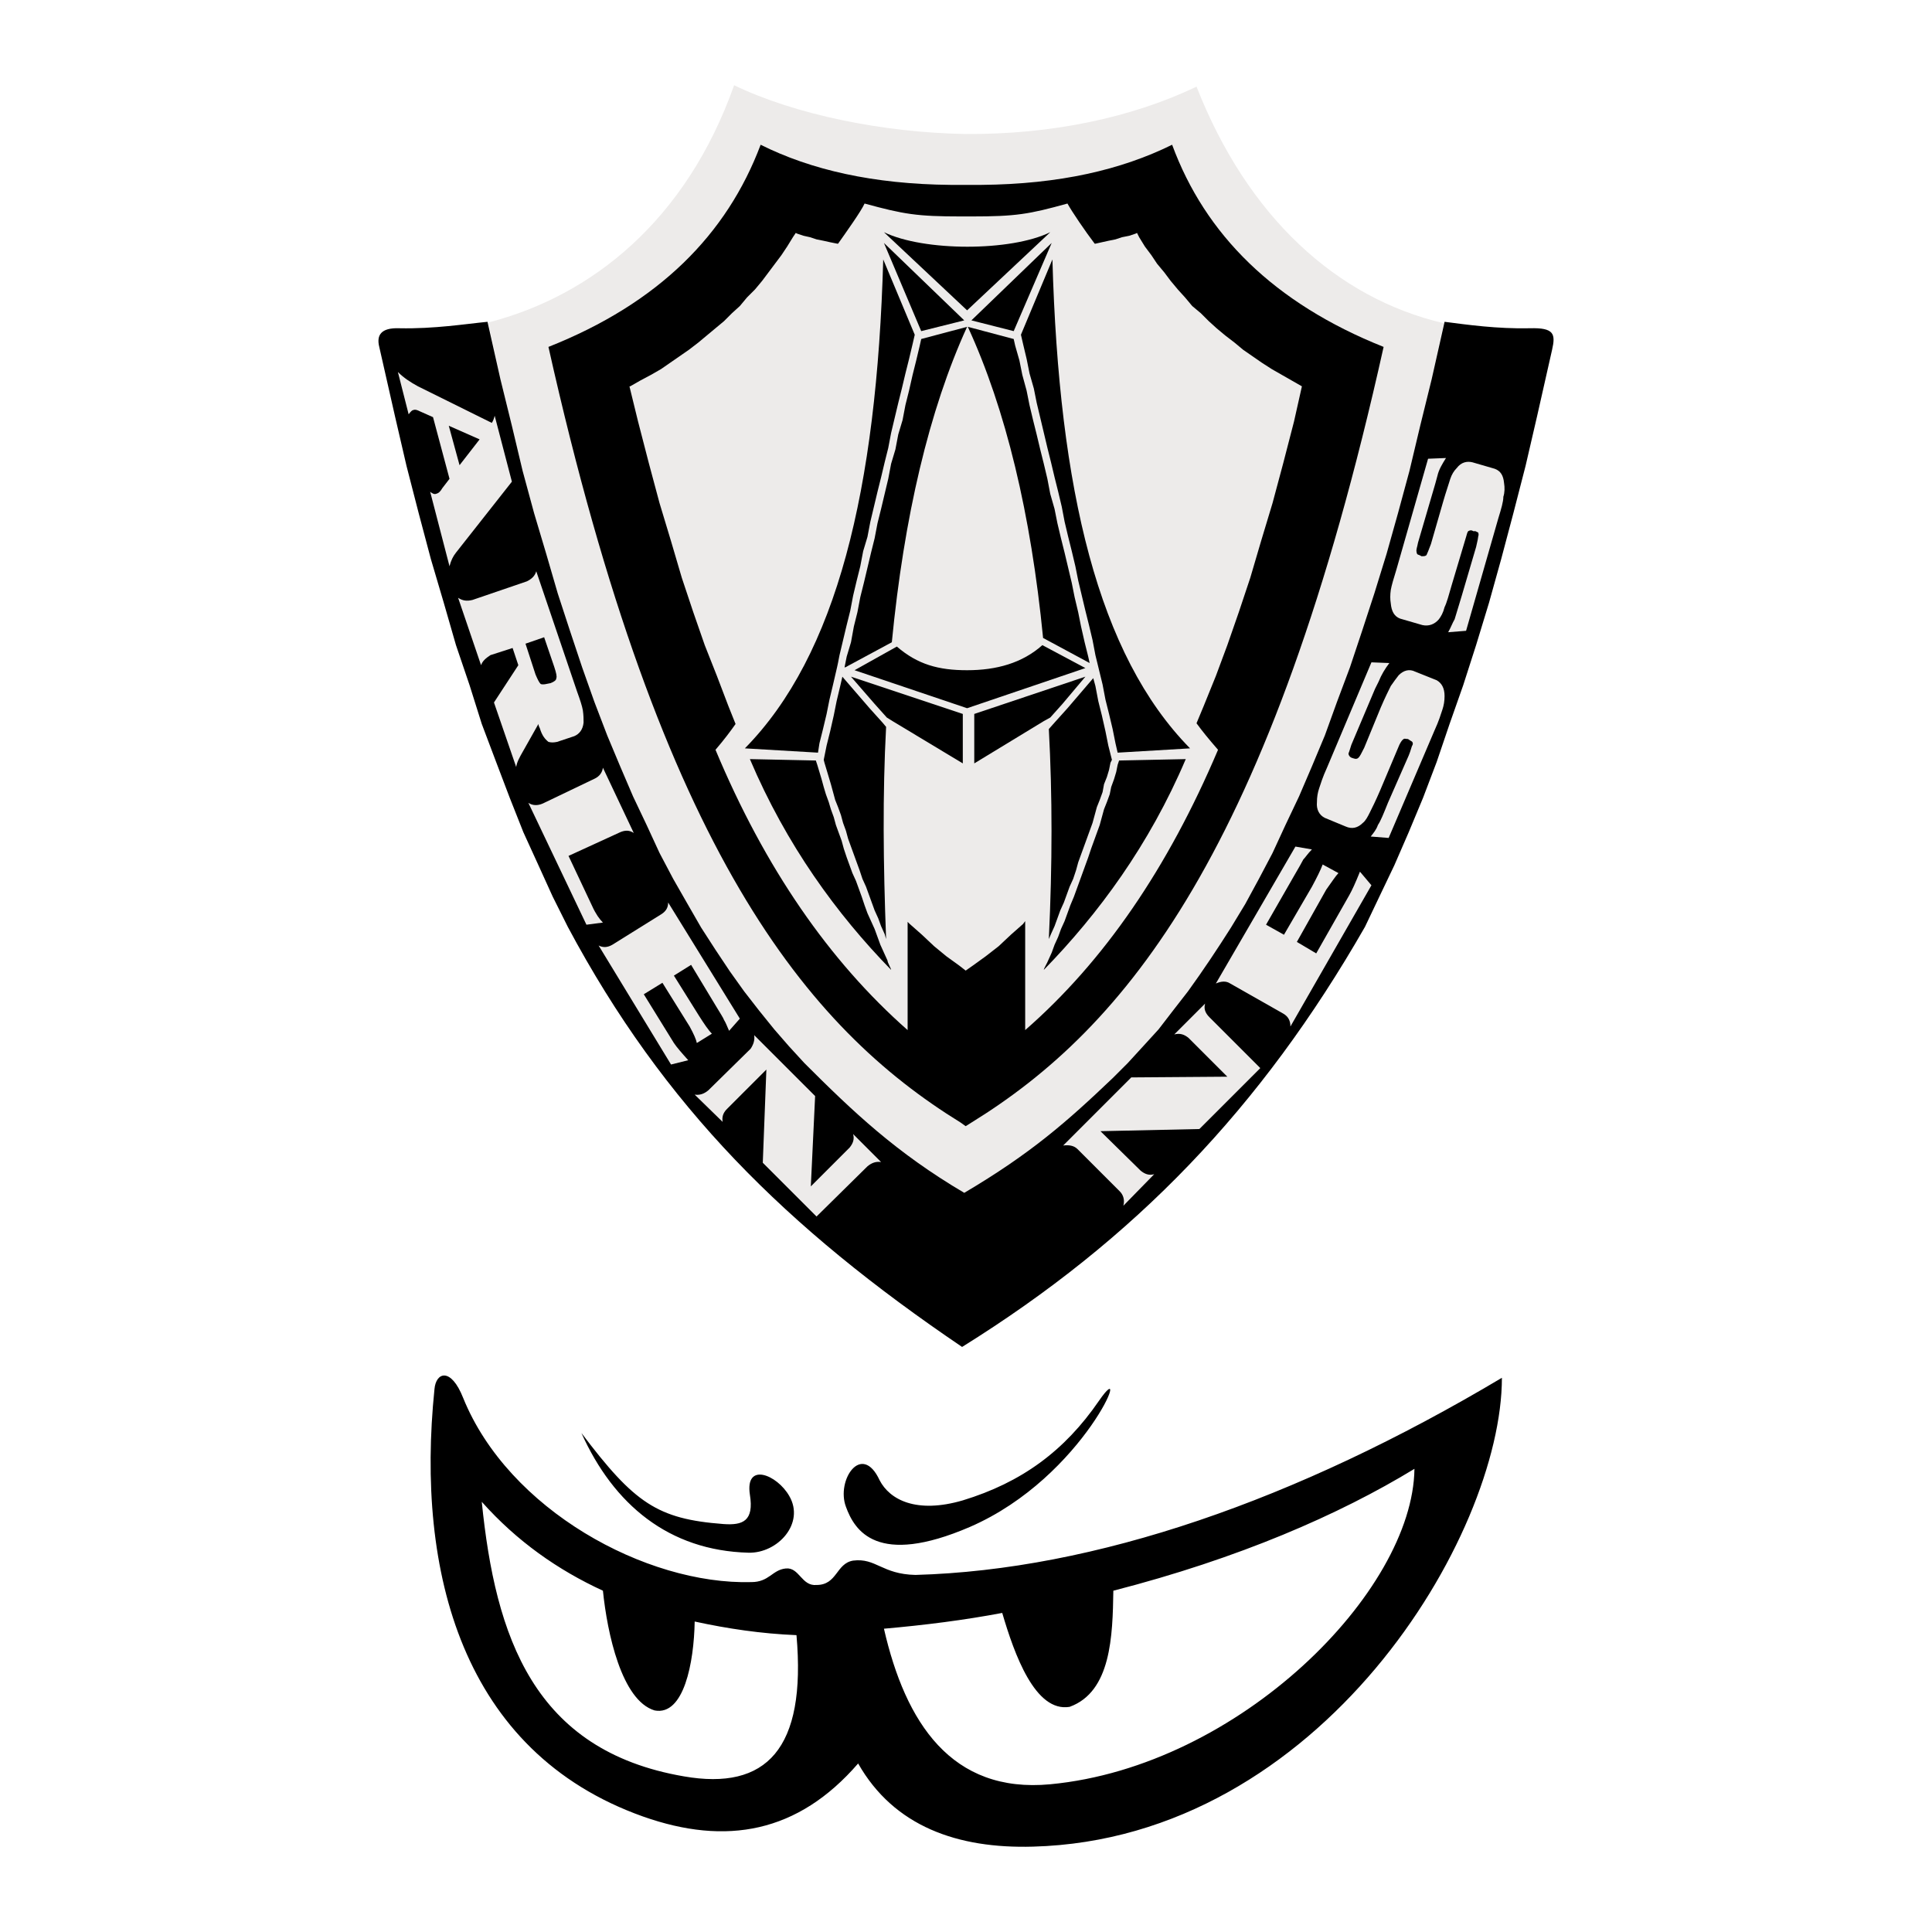
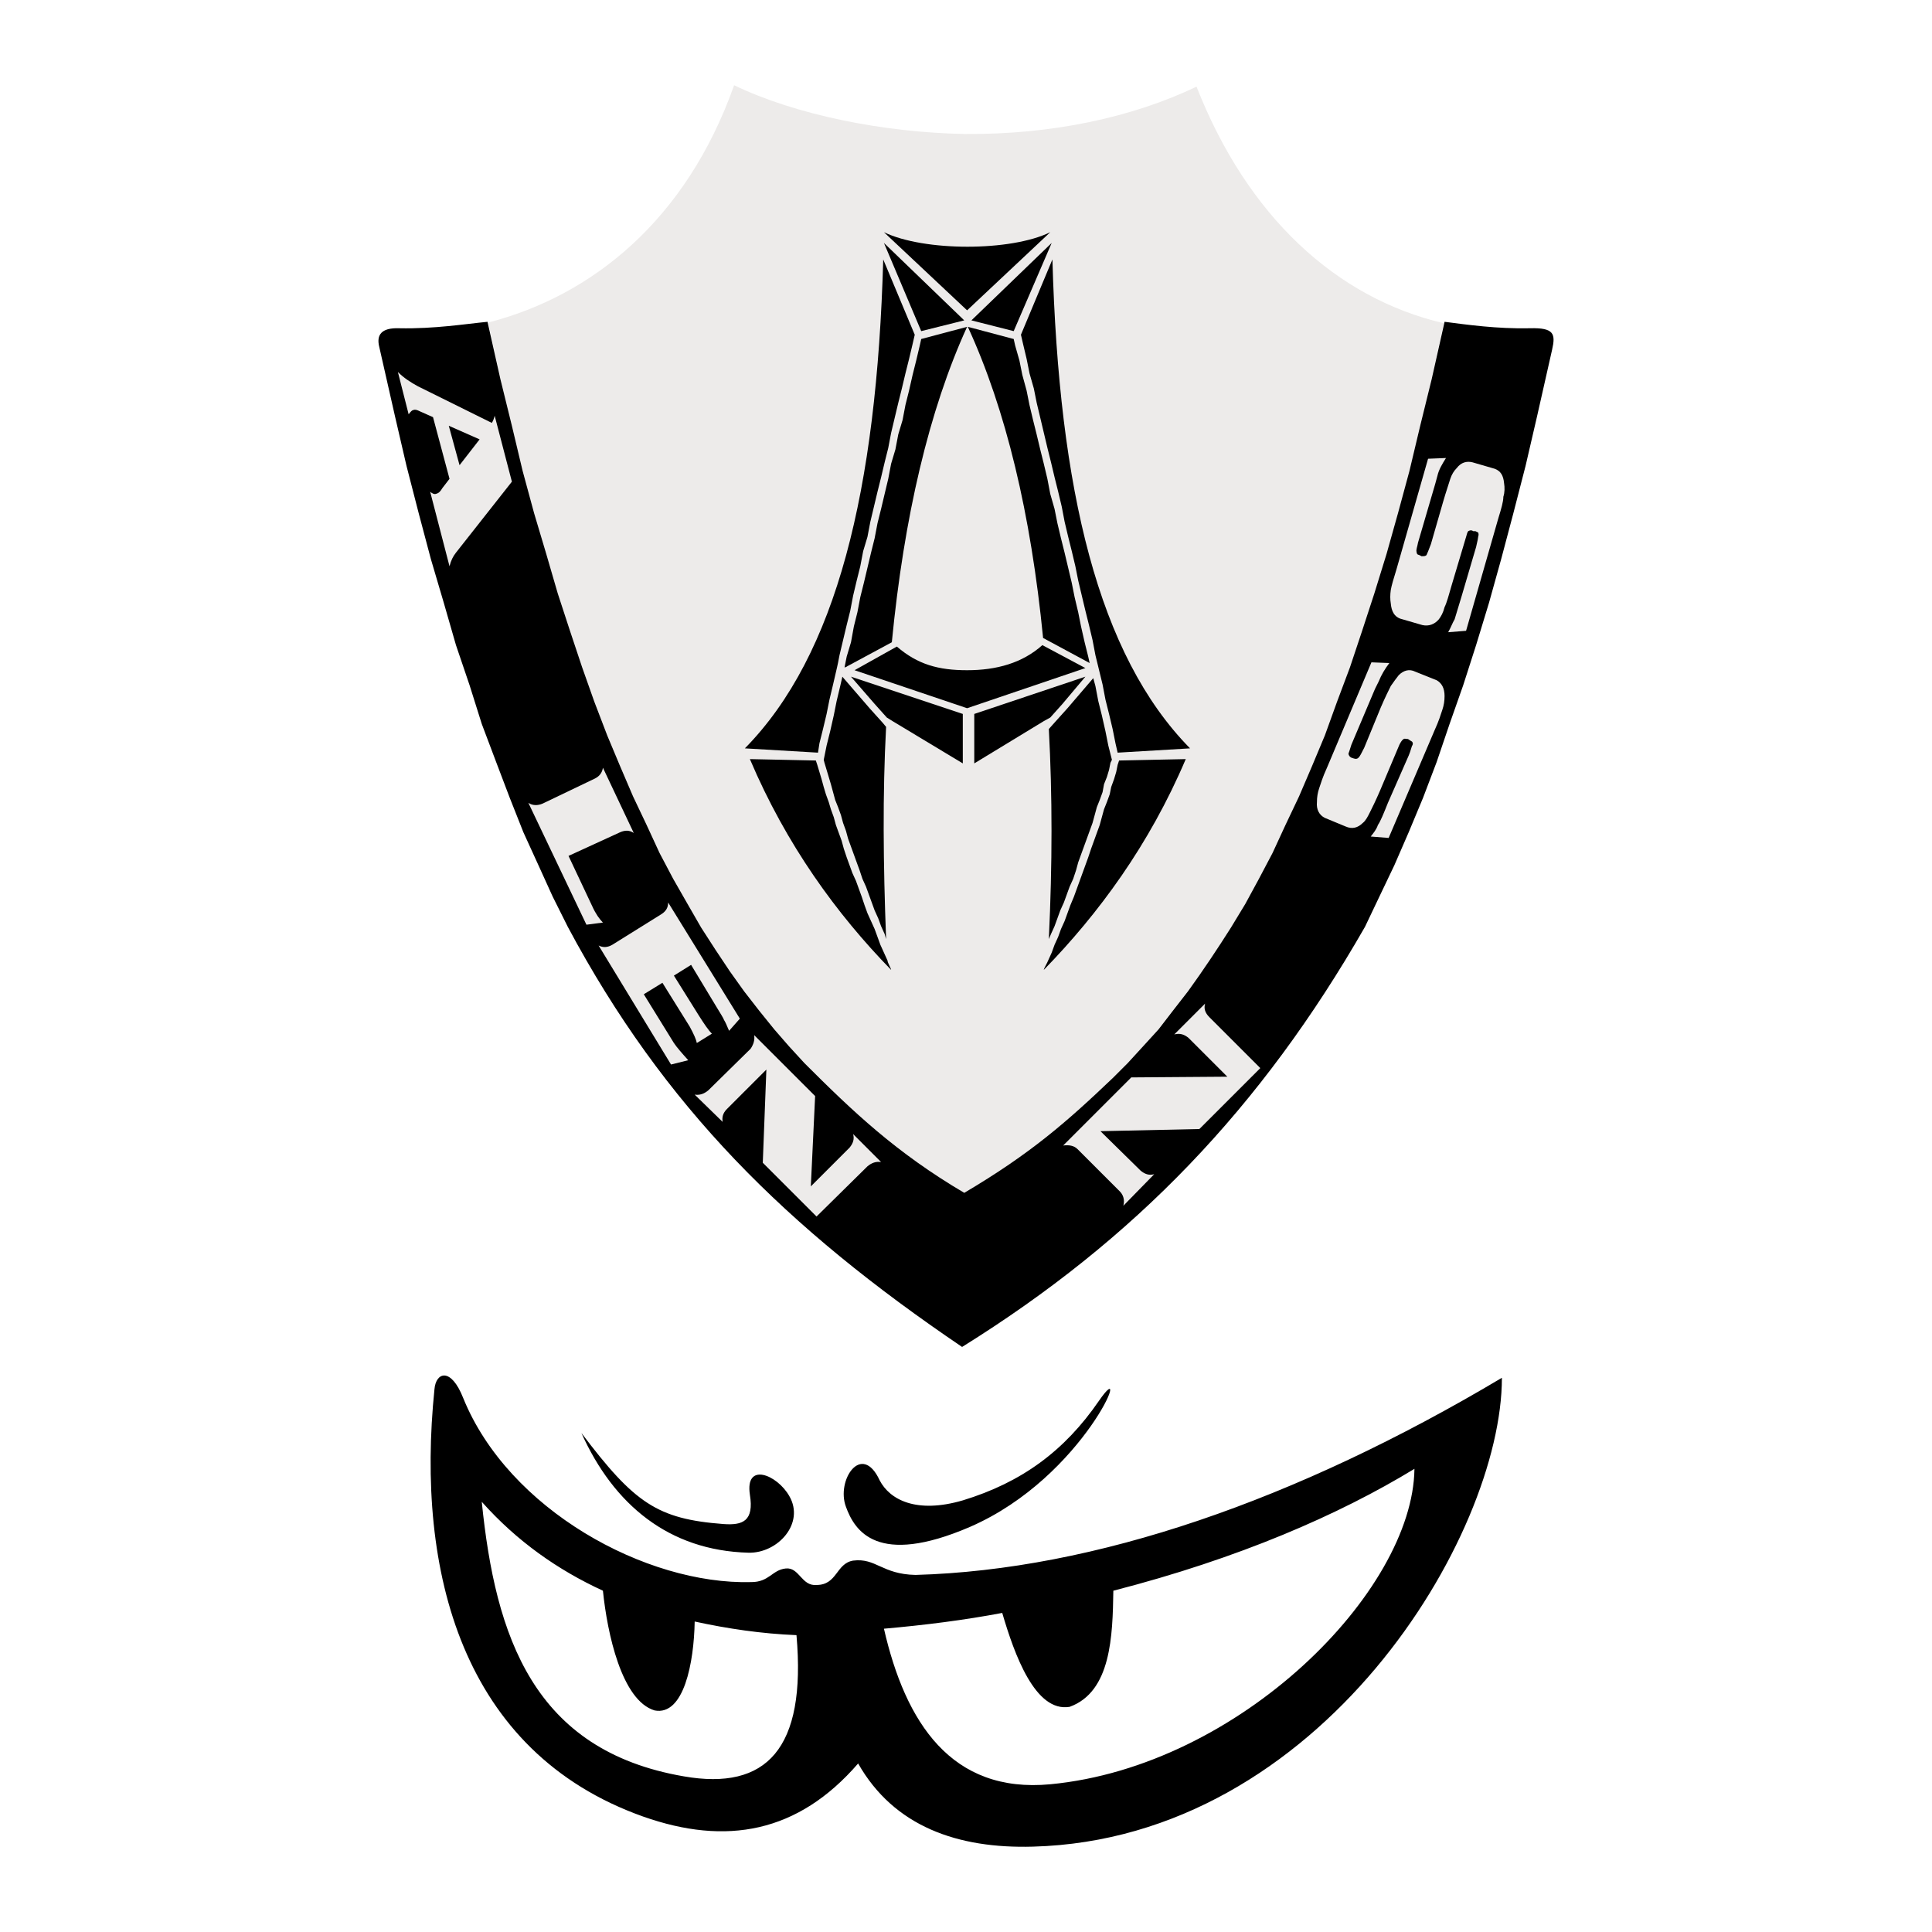
<svg xmlns="http://www.w3.org/2000/svg" version="1.0" id="Layer_1" x="0px" y="0px" width="192.756px" height="192.756px" viewBox="0 0 192.756 192.756" enable-background="new 0 0 192.756 192.756" xml:space="preserve">
  <g>
-     <polygon fill-rule="evenodd" clip-rule="evenodd" fill="#FFFFFF" points="0,0 192.756,0 192.756,192.756 0,192.756 0,0  " />
    <path fill-rule="evenodd" clip-rule="evenodd" fill="#EDEBEA" d="M73.243,8.504C68.451,22.022,59.009,29.532,48.71,32.178   l1.216,5.651l1.145,4.649l1.073,4.506l1.145,4.22l1.216,4.077l1.145,3.934l1.216,3.72l1.216,3.647l1.216,3.433l1.287,3.362   l1.288,3.076l1.287,3.004l1.359,2.861l1.288,2.79l1.359,2.575l1.431,2.503l1.359,2.36l1.431,2.217l1.43,2.146l1.431,2.002   l1.502,1.932l1.502,1.859l1.431,1.646l1.573,1.717c4.864,4.863,9.155,8.94,15.95,12.945c6.651-3.934,10.228-7.081,14.806-11.444   l1.502-1.501l1.573-1.717l1.502-1.646l1.431-1.859l1.502-1.932c1.502-2.074,2.933-4.219,4.291-6.365l1.431-2.36l1.359-2.503   l1.358-2.575l1.288-2.79l1.358-2.861l1.288-3.004l1.287-3.076l1.216-3.362l1.288-3.433l1.216-3.647l1.216-3.72l1.216-3.934   l1.145-4.077l1.144-4.22l1.073-4.506l1.145-4.649l1.216-5.579c-10.729-2.503-19.598-10.657-24.676-23.603   c-6.438,3.075-14.448,4.792-23.103,4.721C88.12,13.225,79.322,11.437,73.243,8.504L73.243,8.504z" />
    <path fill-rule="evenodd" clip-rule="evenodd" d="M84.901,67.511l2.36,2.718l1.216,1.359l0.572,0.357l7.01,4.22V71.23   L84.901,67.511L84.901,67.511z M96.488,66.868c2.933,0,5.508-0.715,7.51-2.503l4.292,2.289l-11.802,4.005l-11.229-3.791l4.22-2.36   C91.553,66.295,93.627,66.868,96.488,66.868L96.488,66.868z M108.29,67.511l-2.289,2.718l-1.216,1.359l-0.644,0.357l-6.938,4.22   V71.23L108.29,67.511L108.29,67.511z" />
    <path fill-rule="evenodd" clip-rule="evenodd" d="M96.202,31.964l-8.011-7.725l3.719,8.797L96.202,31.964L96.202,31.964z    M74.816,75.736c3.647,8.583,8.654,15.45,14.09,21.028c0-0.143-0.358-0.715-0.358-0.93l0,0l-0.357-0.787l-0.357-0.787l-0.286-0.787   l-0.287-0.787l-0.357-0.787l-0.357-0.787l-0.286-0.787l-0.286-0.858l-0.286-0.787l-0.286-0.787l-0.358-0.787l-0.286-0.787   l-0.286-0.787l-0.286-0.858l-0.214-0.787l-0.287-0.787l-0.286-0.787l-0.215-0.787l-0.286-0.787l-0.214-0.715l-0.286-0.787   l-0.214-0.715l-0.215-0.787l-0.214-0.715l-0.215-0.715l-0.143-0.429L74.816,75.736L74.816,75.736z M88.12,25.884   c-0.644,23.031-4.649,39.481-13.804,48.78l0,0l7.296,0.429l0.143-0.93l0.357-1.43l0.358-1.502l0.286-1.43l0.358-1.502   c0.5-2.217,0.357-1.431,0.644-2.933l0.357-1.502l0.358-1.502l0.357-1.43l0.286-1.502l0.357-1.502l0.358-1.431l0.286-1.502   l0.429-1.43l0.286-1.502l0.358-1.502l0.358-1.502l0.357-1.43l0.357-1.502l0.358-1.43l0.286-1.502l0.357-1.502l0.358-1.502   l0.357-1.43l0.357-1.502l0.358-1.43l0.357-1.502l0.214-0.93L88.12,25.884L88.12,25.884z M82.184,75.808l0.071,0.286l0.215,0.715   l0.214,0.715l0.214,0.716l0.215,0.787l0.214,0.787l0.286,0.715l0.286,0.787l0.214,0.787l0.287,0.787l0.214,0.787l0.286,0.787   l0.286,0.787l0.286,0.787l0.287,0.787l0.286,0.858l0.357,0.787l0.286,0.787l0.286,0.787l0.286,0.787l0.358,0.787l0.286,0.787   l0.357,0.787l0.144,0.501c-0.287-7.51-0.358-14.448,0-21.171l-0.358-0.429l-1.288-1.43l-2.718-3.147l-0.214,0.93l-0.358,1.502   l-0.286,1.43l-0.357,1.574l-0.357,1.43L82.184,75.808L82.184,75.808z M88.978,64.078c1.216-12.517,3.719-23.174,7.51-31.471   l-4.578,1.216l-0.143,0.644l-0.357,1.502L91.052,37.4l-0.357,1.573l-0.358,1.43l-0.286,1.502l-0.429,1.431l-0.286,1.501   l-0.429,1.431l-0.286,1.502l-0.358,1.501l-0.357,1.502l-0.357,1.43l-0.287,1.502l-0.357,1.431l-0.357,1.502l-0.357,1.502   l-0.358,1.431l-0.286,1.502l-0.357,1.431l-0.286,1.573l-0.429,1.431l-0.214,1.073h0.071L88.978,64.078L88.978,64.078z    M96.917,31.964l8.01-7.725l-3.79,8.797L96.917,31.964L96.917,31.964z M118.303,75.736c-3.647,8.583-8.726,15.45-14.161,21.028   c0-0.143,0.357-0.715,0.429-0.93l0,0l0.357-0.787l0.286-0.787l0.358-0.787l0.285-0.787l0.358-0.787l0.286-0.787l0.285-0.787   l0.358-0.858l0.286-0.787l0.286-0.787l0.286-0.787l0.286-0.787l0.286-0.787l0.286-0.858l0.286-0.787l0.285-0.787l0.286-0.787   l0.215-0.787l0.215-0.787l0.286-0.715l0.286-0.787l0.143-0.715l0.286-0.787l0.215-0.715l0.143-0.715l0.144-0.429L118.303,75.736   L118.303,75.736z M105,25.884c0.644,23.031,4.577,39.481,13.732,48.78l0,0l-7.225,0.429l-0.214-0.93l-0.286-1.43l-0.357-1.502   l-0.358-1.43l-0.286-1.502c-0.572-2.361-0.286-1.145-0.715-2.933l-0.286-1.502l-0.357-1.502l-0.357-1.43l-0.358-1.502l-0.357-1.502   l-0.286-1.431l-0.357-1.502l-0.357-1.43l-0.357-1.502l-0.286-1.502l-0.357-1.502l-0.358-1.43l-0.357-1.502l-0.357-1.43   l-0.357-1.502l-0.357-1.502l-0.358-1.502l-0.286-1.43l-0.429-1.502l-0.286-1.43l-0.357-1.502l-0.215-0.93L105,25.884L105,25.884z    M110.937,75.808l-0.144,0.286l-0.143,0.715l-0.215,0.715l-0.286,0.716l-0.144,0.787l-0.286,0.787l-0.286,0.715l-0.214,0.787   l-0.215,0.787l-0.286,0.787l-0.286,0.787l-0.286,0.787l-0.286,0.787l-0.286,0.787l-0.214,0.787l-0.286,0.858l-0.358,0.787   l-0.286,0.787l-0.286,0.787l-0.357,0.787l-0.286,0.787l-0.286,0.787l-0.357,0.787l-0.214,0.501c0.357-7.51,0.357-14.305,0-20.957   l0.571-0.644l1.288-1.43l2.574-3.004l0.215,0.787l0.286,1.502l0.357,1.43l0.357,1.574l0.286,1.43L110.937,75.808L110.937,75.808z    M104.069,63.649c-1.216-12.374-3.719-22.816-7.51-31.042l4.578,1.216l0.143,0.644l0.429,1.502l0.287,1.431l0.429,1.573l0.286,1.43   l0.357,1.502l0.357,1.431l0.358,1.501l0.357,1.431l0.357,1.502l0.286,1.501l0.429,1.502l0.286,1.43l0.357,1.502l0.358,1.431   l0.357,1.502l0.357,1.502l0.286,1.431l0.357,1.502l0.286,1.431l0.358,1.573l0.357,1.431l0.143,0.644L104.069,63.649L104.069,63.649   z M88.191,23.167l8.297,7.796l8.297-7.796C100.852,25.098,92.197,25.098,88.191,23.167L88.191,23.167z" />
-     <path fill-rule="evenodd" clip-rule="evenodd" d="M97.919,18.446c-0.501,0-1.001,0-1.574,0c-0.429,0-0.93,0-1.502,0l0,0   c-7.725-0.072-13.947-1.502-18.954-4.005c-3.362,8.94-10.156,15.807-21.171,20.17c11.301,50.496,25.82,67.948,41.126,77.389   l0.501,0.358l0.572-0.358c15.306-9.44,29.897-26.893,41.126-77.389c-10.943-4.363-17.81-11.229-21.1-20.17   C111.866,16.944,105.715,18.374,97.919,18.446L97.919,18.446L97.919,18.446z M119.376,72.16l0.715-1.716l1.217-3.004l1.144-3.076   l1.145-3.29l1.145-3.433l1.073-3.648l1.144-3.791l1.073-4.005l1.073-4.148l0.786-3.505l-1.001-0.572l-1.001-0.572l-1.002-0.573   l-1.001-0.644l-0.93-0.644l-0.93-0.644l-0.858-0.715l-0.93-0.715l-0.858-0.715l-0.787-0.715l-0.787-0.787l-0.857-0.715   l-0.716-0.858l-0.715-0.787l-0.716-0.858l-0.644-0.858l-0.715-0.858l-0.572-0.858l-0.644-0.858l-0.572-0.93l-0.215-0.429   l-0.143,0.072l-0.645,0.214l-0.715,0.143l-0.644,0.214l-0.716,0.144l-0.644,0.143l-0.644,0.143h-0.071   c-0.93-1.216-2.289-3.218-2.718-4.005c-3.862,1.073-5.15,1.288-9.584,1.288l0,0c-0.215,0-0.358,0-0.5,0c-0.072,0-0.072,0-0.072,0   c-0.143,0-0.286,0-0.429,0l0,0c-4.435,0-5.722-0.214-9.656-1.288c-0.358,0.787-1.788,2.79-2.646,4.005h-0.071l-0.715-0.143   l-0.644-0.143l-0.716-0.144l-0.644-0.214l-0.644-0.143l-0.644-0.214l-0.143-0.072l-0.286,0.429l-0.572,0.93l-0.572,0.858   l-0.644,0.858l-0.644,0.858l-0.644,0.858l-0.715,0.858l-0.787,0.787l-0.715,0.858l-0.787,0.715l-0.787,0.787l-0.858,0.715   l-0.858,0.715l-0.858,0.715l-0.93,0.715l-0.93,0.644l-0.93,0.644l-0.93,0.644L64.946,37.4l-1.073,0.572l-1.001,0.572H62.8   l0.858,3.505l1.073,4.148l1.073,4.005l1.145,3.791l1.073,3.648l1.145,3.433l1.144,3.29l1.216,3.076l1.145,3.004l0.715,1.788   c-0.5,0.715-1.144,1.574-2.002,2.575c4.935,11.802,11.372,21.1,19.168,27.966v-10.8l0.214,0.214l1.216,1.073l1.216,1.144   l1.216,1.001l1.287,0.93l0.644,0.501l0.715-0.501l1.288-0.93l1.287-1.001l1.217-1.144l1.216-1.073l0.214-0.286v10.871   c7.868-6.866,14.233-16.164,19.24-27.966C120.592,73.734,119.948,72.947,119.376,72.16L119.376,72.16z" />
    <path fill-rule="evenodd" clip-rule="evenodd" d="M154.852,34.896l-1.502,6.652l-1.144,4.935l-1.217,4.72l-1.216,4.578   l-1.216,4.363l-1.287,4.22l-1.287,4.005l-1.359,3.862l-1.287,3.791l-1.359,3.576l-1.431,3.433l-1.43,3.29l-1.503,3.147   l-1.431,3.004c-10.37,18.096-22.959,31.185-40.196,41.913c-17.524-11.873-29.754-23.961-39.338-41.913l-1.502-3.004l-1.43-3.147   l-1.502-3.29l-1.359-3.433l-1.359-3.576l-1.431-3.791l-1.216-3.862l-1.359-4.005l-1.216-4.22l-1.288-4.363l-1.216-4.578   l-1.216-4.72l-1.145-4.935l-1.573-6.938c-0.286-1.145,0.143-1.931,2.002-1.86c3.505,0.072,6.581-0.429,8.798-0.644l1.287,5.722   l1.145,4.649l1.073,4.506l1.145,4.22l1.216,4.077l1.145,3.934l1.216,3.72l1.216,3.647l1.216,3.433l1.287,3.362l1.288,3.076   l1.287,3.004l1.359,2.861l1.288,2.79l1.359,2.575l1.431,2.503l1.359,2.36l1.431,2.217l1.43,2.146l1.431,2.002l1.502,1.932   l1.502,1.859l1.431,1.646l1.573,1.717c4.864,4.863,9.155,8.94,15.95,12.945c6.651-3.934,10.228-7.081,14.806-11.444l1.502-1.501   l1.573-1.717l1.502-1.646l1.431-1.859l1.502-1.932c1.502-2.074,2.933-4.219,4.291-6.365l1.431-2.36l1.359-2.503l1.358-2.575   l1.288-2.79l1.358-2.861l1.288-3.004l1.287-3.076l1.216-3.362l1.288-3.433l1.216-3.647l1.216-3.72l1.216-3.934l1.145-4.077   l1.144-4.22l1.073-4.506l1.145-4.649l1.287-5.722c2.218,0.286,5.222,0.715,8.512,0.644   C155.066,32.679,155.21,33.323,154.852,34.896L154.852,34.896z" />
    <path fill-rule="evenodd" clip-rule="evenodd" fill="#EDEBEA" d="M49.354,41.477l1.717,6.58l-5.579,7.081   c-0.287,0.357-0.501,0.787-0.644,1.359l-1.931-7.438c0.143,0.143,0.429,0.286,0.572,0.214c0.286-0.071,0.429-0.214,0.644-0.572   l0.715-0.93l-1.645-6.151l-1.288-0.572c-0.286-0.143-0.5-0.215-0.644-0.143c-0.143,0-0.286,0.143-0.501,0.429l-1.073-4.22   c0.572,0.572,1.216,1.001,2.003,1.43l7.367,3.648C49.21,41.978,49.282,41.763,49.354,41.477L49.354,41.477z M45.849,46.412   l2.002-2.575l-3.076-1.359L45.849,46.412L45.849,46.412z" />
-     <path fill-rule="evenodd" clip-rule="evenodd" fill="#EDEBEA" d="M51.714,66.367l-0.572-1.717l-2.217,0.715   c-0.429,0.286-0.787,0.572-0.93,1.001l-2.289-6.724c0.429,0.286,0.858,0.358,1.431,0.215l5.436-1.859   c0.429-0.215,0.787-0.501,0.93-1.002l4.077,12.016c0.286,0.787,0.5,1.431,0.572,1.86c0.072,0.5,0.072,0.858,0.072,1.216   c-0.072,0.715-0.429,1.145-0.93,1.359l-1.717,0.572c-0.357,0.072-0.572,0.072-0.858,0c-0.357-0.286-0.644-0.644-0.858-1.359   c-0.072-0.143-0.143-0.286-0.143-0.429l-1.574,2.79c-0.286,0.5-0.572,1.001-0.644,1.502l-2.217-6.437L51.714,66.367L51.714,66.367z    M52.429,64.221l1.001,3.076c0.214,0.5,0.357,0.787,0.5,0.93c0.072,0.072,0.358,0.072,0.644,0l0.358-0.071   c0.358-0.143,0.572-0.286,0.572-0.501c0.071-0.143,0-0.5-0.214-1.144l-1.001-2.933L52.429,64.221L52.429,64.221z" />
    <path fill-rule="evenodd" clip-rule="evenodd" fill="#EDEBEA" d="M60.154,92.044l-1.645,0.214L52.715,80.1   c0.429,0.286,0.93,0.286,1.43,0.071l5.222-2.503c0.429-0.215,0.715-0.572,0.787-1.073l3.076,6.509   c-0.429-0.286-0.858-0.286-1.359-0.071l-5.15,2.36l2.36,5.006C59.438,91.186,59.796,91.687,60.154,92.044L60.154,92.044z" />
    <path fill-rule="evenodd" clip-rule="evenodd" fill="#EDEBEA" d="M68.951,96.264l-1.716,1.073l2.503,4.006   c0.5,0.786,0.93,1.43,1.287,1.788l-1.502,0.93c-0.071-0.358-0.286-0.858-0.715-1.646l-2.718-4.362l-1.859,1.144l3.004,4.864   c0.286,0.429,0.787,1.001,1.43,1.716l-1.716,0.43l-7.224-11.873c0.429,0.214,0.858,0.214,1.359-0.071l4.935-3.076   c0.429-0.286,0.644-0.644,0.644-1.145l7.152,11.587l-1.073,1.216c-0.215-0.501-0.358-0.858-0.5-1.073   c-0.072-0.215-0.358-0.644-0.787-1.359L68.951,96.264L68.951,96.264z" />
    <path fill-rule="evenodd" clip-rule="evenodd" fill="#EDEBEA" d="M81.325,109.354l-0.429,9.012l3.862-3.862   c0.357-0.429,0.5-0.858,0.357-1.359l2.79,2.79c-0.5-0.072-0.93,0.071-1.359,0.429l-5.079,5.007l-5.364-5.364l0.358-9.298   l-3.934,3.934c-0.429,0.429-0.5,0.858-0.429,1.287l-2.789-2.718c0.5,0.071,0.93-0.071,1.359-0.429l4.22-4.148   c0.286-0.43,0.429-0.858,0.357-1.359L81.325,109.354L81.325,109.354z" />
    <path fill-rule="evenodd" clip-rule="evenodd" fill="#EDEBEA" d="M112.867,107.493l9.584-0.071l-3.862-3.862   c-0.429-0.357-0.858-0.501-1.43-0.357l3.075-3.076c-0.144,0.501,0,0.931,0.429,1.359l5.078,5.078l-6.079,6.079l-9.87,0.215   l4.005,3.935c0.43,0.357,0.858,0.5,1.359,0.357l-3.076,3.146c0.144-0.572,0-1.072-0.357-1.431l-4.22-4.22   c-0.357-0.357-0.858-0.429-1.431-0.357L112.867,107.493L112.867,107.493z" />
-     <path fill-rule="evenodd" clip-rule="evenodd" fill="#EDEBEA" d="M126.313,92.259l1.788,1.001l2.79-4.792   c0.5-0.93,0.858-1.646,1.072-2.217l1.574,0.858c-0.286,0.286-0.644,0.858-1.216,1.645l-2.933,5.221l1.931,1.145l3.29-5.794   c0.286-0.5,0.644-1.287,1.073-2.36l1.145,1.359l-8.082,14.09c0-0.572-0.215-1.001-0.716-1.287l-5.293-3.004   c-0.429-0.286-0.93-0.215-1.43,0l7.938-13.661l1.646,0.286c-0.43,0.429-0.644,0.787-0.858,1.001   c-0.144,0.286-0.43,0.787-0.93,1.645L126.313,92.259L126.313,92.259z" />
    <path fill-rule="evenodd" clip-rule="evenodd" fill="#EDEBEA" d="M136.828,66.081l1.788,0.071c-0.43,0.572-0.787,1.145-1.073,1.86   l-0.357,0.715l-2.36,5.579c-0.143,0.429-0.215,0.715-0.286,0.858c0,0.214,0.144,0.357,0.286,0.429l0.215,0.071   c0.214,0.071,0.357,0.071,0.501-0.071c0.143-0.143,0.285-0.429,0.571-1.001l1.646-4.005c0.429-1.001,0.787-1.717,1.001-2.146   c0.286-0.429,0.572-0.787,0.787-1.073c0.501-0.501,1.072-0.644,1.645-0.358l2.146,0.858c0.5,0.286,0.786,0.787,0.786,1.573   c0,0.501-0.071,0.93-0.215,1.359c-0.143,0.429-0.357,1.145-0.786,2.074l-4.577,10.729l-1.789-0.143   c0.286-0.358,0.573-0.715,0.716-1.145c0.286-0.429,0.572-1.145,1.001-2.217l2.074-4.721c0.215-0.5,0.286-0.93,0.358-1.001   c0.071-0.143,0.071-0.214,0-0.357c0,0-0.072-0.072-0.215-0.143l-0.215-0.143c-0.215,0-0.357-0.071-0.429,0   c-0.144,0.072-0.286,0.286-0.43,0.572l-1.931,4.578c-0.43,1.001-0.787,1.716-1.002,2.146c-0.214,0.429-0.429,0.858-0.715,1.073   c-0.501,0.5-1.073,0.644-1.717,0.357l-2.074-0.858c-0.572-0.286-0.858-0.858-0.787-1.573c0-0.501,0.072-0.93,0.215-1.359   c0.144-0.429,0.357-1.145,0.787-2.075L136.828,66.081L136.828,66.081z" />
    <path fill-rule="evenodd" clip-rule="evenodd" fill="#EDEBEA" d="M142.479,45.768l1.788-0.072   c-0.358,0.572-0.716,1.145-0.858,1.788l-0.215,0.787l-1.717,5.865c-0.071,0.429-0.214,0.715-0.143,0.93   c0,0.143,0.071,0.287,0.215,0.287l0.286,0.143c0.214,0,0.429,0,0.5-0.143c0.071-0.144,0.215-0.501,0.43-1.073l1.216-4.22   c0.286-1.001,0.572-1.788,0.715-2.289c0.144-0.429,0.357-0.787,0.645-1.073c0.429-0.572,1.001-0.715,1.573-0.572l2.217,0.644   c0.572,0.214,0.858,0.644,0.93,1.431c0.071,0.429,0.071,0.93-0.071,1.359c0,0.5-0.215,1.216-0.501,2.146l-3.218,11.229   l-1.788,0.143c0.285-0.5,0.429-0.93,0.644-1.287c0.143-0.429,0.357-1.216,0.715-2.36l1.431-4.864   c0.143-0.572,0.215-1.001,0.215-1.073c0.071-0.143,0-0.286,0-0.357c0,0-0.144-0.072-0.286-0.143h-0.215   c-0.215-0.144-0.357-0.072-0.501,0c-0.071,0.071-0.143,0.286-0.214,0.572l-1.431,4.792c-0.286,1.001-0.501,1.788-0.716,2.217   c-0.143,0.573-0.357,0.93-0.572,1.216c-0.429,0.5-1.001,0.715-1.645,0.572l-2.218-0.644c-0.571-0.214-0.858-0.715-0.93-1.502   c-0.071-0.429-0.071-0.858,0-1.359c0.071-0.429,0.286-1.145,0.572-2.074L142.479,45.768L142.479,45.768z" />
    <path fill-rule="evenodd" clip-rule="evenodd" d="M58.008,142.97c3.218,7.152,8.726,11.729,16.665,11.944   c2.933,0.071,5.65-2.933,4.077-5.65c-1.216-2.146-4.435-3.434-3.934-0.144c0.429,2.646-0.715,3.076-2.646,2.933   C65.59,151.553,63.301,149.979,58.008,142.97L58.008,142.97z M84.401,150.337c0.858,2.359,3.075,6.008,12.374,2.002   c11.516-5.007,16.379-17.666,12.874-12.588c-3.433,5.007-7.725,8.153-13.589,9.941c-4.649,1.359-7.295-0.071-8.297-2.002   C85.974,143.828,83.399,147.69,84.401,150.337L84.401,150.337z M43.346,138.606c0.143-1.717,1.645-2.217,2.861,0.858   c4.506,11.157,18.239,18.668,28.753,18.382c1.788,0,2.074-1.216,3.433-1.359c1.359-0.143,1.574,1.788,3.075,1.646   c2.075,0,1.932-2.146,3.648-2.432c2.289-0.286,2.861,1.358,6.223,1.43c17.881-0.5,37.98-7.438,58.507-19.669   c0,15.735-18.024,45.99-46.777,46.777c-7.51,0.214-13.875-2.003-17.452-8.297c-6.008,6.938-13.161,8.225-21.458,5.293   C46.063,174.798,41.486,156.773,43.346,138.606L43.346,138.606z M99.993,160.922c1.216,4.148,3.29,9.942,6.723,9.37   c4.148-1.502,4.292-7.081,4.363-11.587c12.517-3.219,22.53-7.582,30.04-12.159c-0.143,12.23-17.452,29.683-36.334,31.471   c-9.871,0.93-14.448-6.151-16.594-15.521C92.268,162.138,96.202,161.638,99.993,160.922L99.993,160.922z M60.154,158.705   c0.429,4.22,1.86,10.943,5.15,11.944c2.933,0.572,3.934-4.792,4.005-8.869c3.29,0.716,6.652,1.216,10.156,1.359   c1.001,11.372-3.004,15.521-11.229,14.09c-15.021-2.575-18.811-13.947-20.17-27.394C51.571,153.77,55.648,156.631,60.154,158.705   L60.154,158.705z" />
  </g>
</svg>